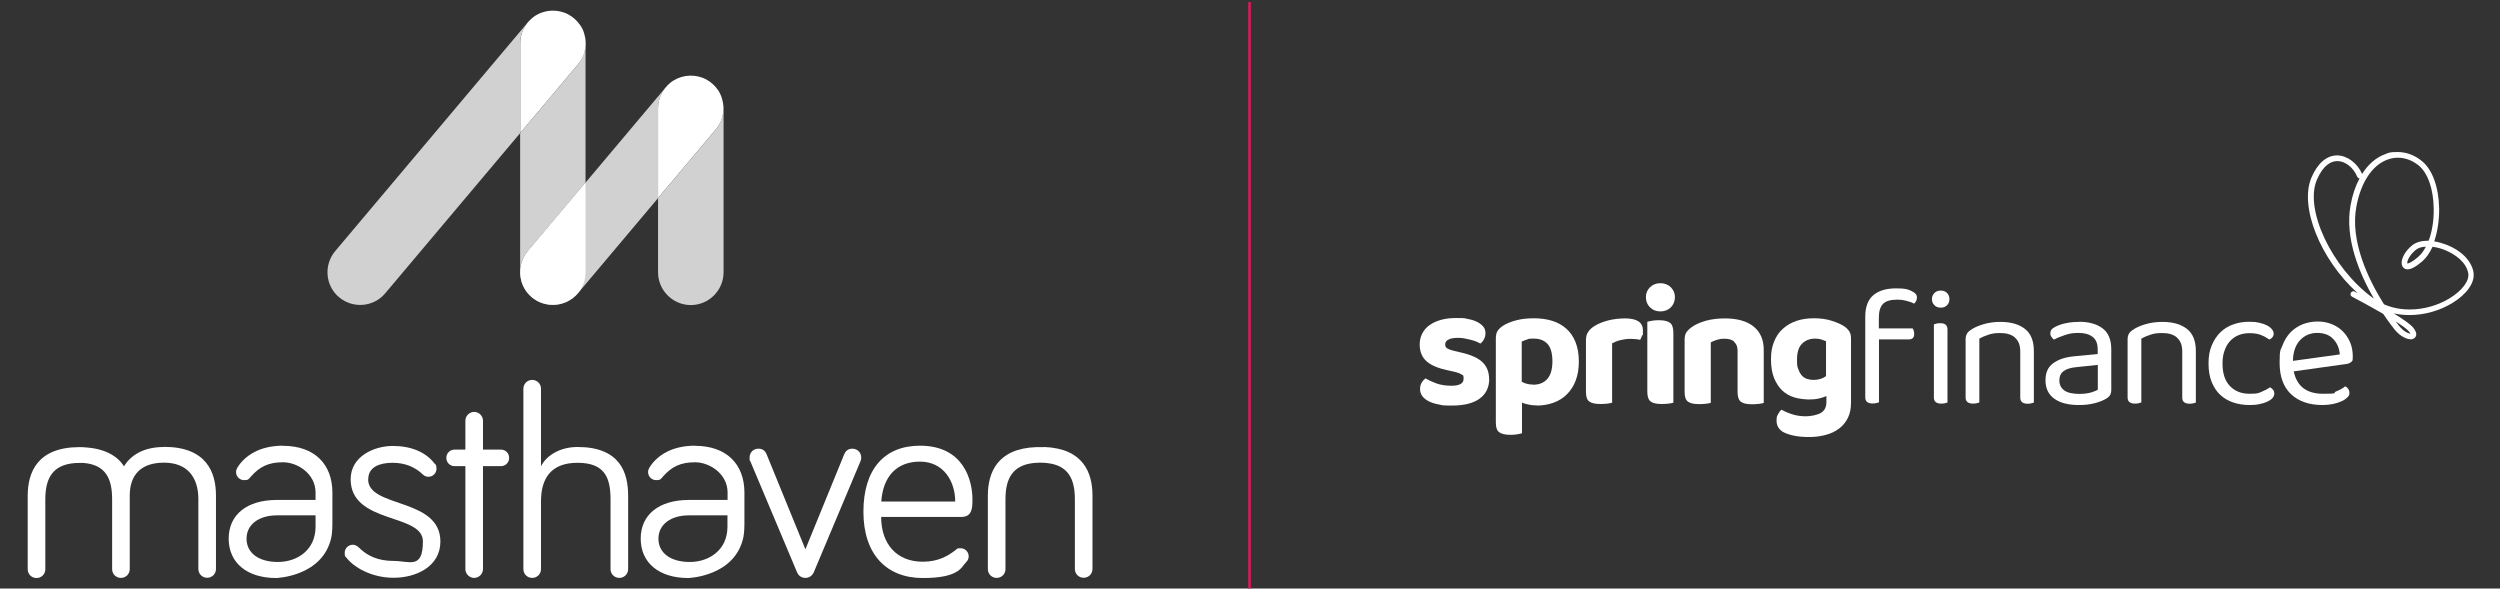
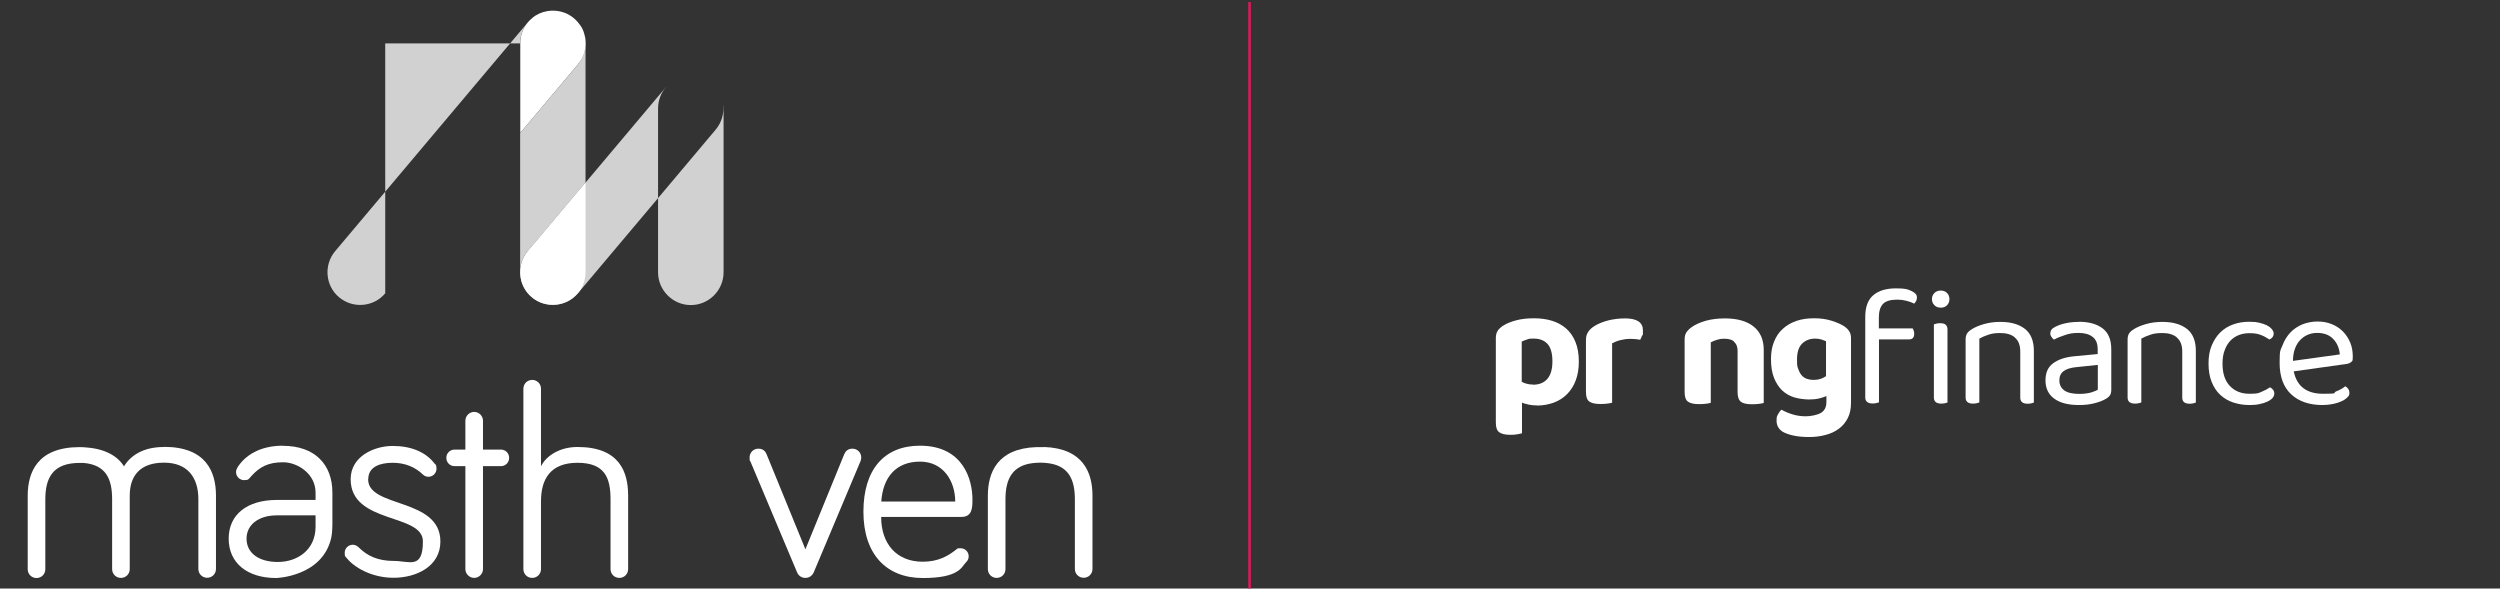
<svg xmlns="http://www.w3.org/2000/svg" id="logo" viewBox="0 0 1930.7 454.5">
  <rect x="0" y="0" width="1930.7" height="454.5" fill="#333333" stroke="none" />
  <defs>
    <style>      .st0 {        fill: #fff;      }      .st1 {        fill: #db1a5c;      }      .st2 {        fill: #d1d1d1;      }    </style>
  </defs>
  <rect class="st1" x="964" y="1.6" width="2" height="454" />
  <g>
-     <path class="st0" d="M1910.3,210.5c-1.5-8.9-9.3-17-20.9-21.5-3.2-1.2-6.4-2.1-9.5-2.6,2.6-7.5,3.9-16.5,3.8-25.5-.3-16.3-5.2-30-13.3-36.5-5.6-4.6-12.1-7-18.8-7s-6.6.6-9.7,1.7c-6.9,2.5-13,7.8-17.7,15.2-3.7-8.4-11.5-14.2-19.3-14.3-8.1,0-15.1,6.1-19.8,17.1-9.6,22.4,6.9,63.4,35.7,89.3-1.4-.7-2.2-1.2-2.3-1.2-.3-.2-.7-.3-1-.3-.8,0-1.6.5-2,1.2-.3.5-.3,1.1-.2,1.7.2.6.6,1,1.1,1.3,2.1,1.1,13.2,7,24.1,13.3,4.6,6.8,8.1,11.2,8.7,12,4.6,5.6,9.6,7.6,12.4,7.6s.7,0,1,0c1.5-.3,2.7-1.2,3.2-2.5.7-1.9-.2-4.2-2.4-6.8-2-2.3-7-5.9-14.8-10.7,3.9.9,8,1.3,12.2,1.3,11.5,0,23.3-3.3,33.1-9.3,11.3-6.9,17.6-15.9,16.3-23.6ZM1861.5,257.7c-1.8-.2-5.3-1.8-8.7-6-.1-.2-1.1-1.4-2.6-3.4,6.5,4.1,9,6.3,10,7.5.8.9,1.2,1.5,1.4,1.9ZM1860.9,239c-7,0-13.7-1.3-19.8-4-12.5-19.9-26.3-49.2-21.3-75.6,3.5-18.6,12.2-31.8,23.9-36.1,2.7-1,5.4-1.5,8.2-1.5,5.6,0,11.2,2.1,16,6,7,5.7,11.4,18.1,11.6,33.1.2,9-1.2,17.9-3.9,25h-.7c-4.9,0-8.9,1.2-11.7,3.3-6.3,4.9-9,11.3-8.4,14.9.3,1.7,1.3,3,2.8,3.6.5.2,1.1.3,1.7.3,2.8,0,6.7-2.1,11.5-6.3,3-2.6,5.6-6.4,7.8-11.1,3.1.4,6.4,1.2,9.5,2.5,7.8,3.1,16.7,9.4,18.1,18.1.9,5.7-4.7,13.2-14.3,19.1-9.2,5.6-20.1,8.7-30.8,8.7ZM1822.2,137.8c-3.2,6-5.5,12.9-6.9,20.7-4.7,25.4,6.9,52.9,18,72.1-.5-.3-.9-.6-1.3-.9-31.3-23.1-52.5-68.1-42.7-90.9,5.1-11.9,11.4-14.4,15.8-14.4,6.1,0,12.4,5,15.3,12,.3.8,1.1,1.3,1.9,1.4ZM1873.5,190.4c-1.7,3.4-3.7,6-5.9,7.9-5.5,4.8-7.9,5.2-8.5,5.2h0s0,0,0,0c-.4-2.3,2.5-7.4,6.8-10.7,1.8-1.4,4.4-2.2,7.7-2.3Z" />
    <g>
-       <path class="st0" d="M1150.1,292.5c0,6.5-2.4,11.6-7.2,15.2-4.8,3.6-11.9,5.5-21.4,5.5s-7.1-.3-10.1-.8c-3-.5-5.6-1.3-7.8-2.4-2.2-1.1-3.9-2.4-5.1-4-1.2-1.6-1.8-3.4-1.8-5.5s.4-3.6,1.2-4.9c.8-1.4,1.8-2.5,3-3.4,2.5,1.5,5.4,2.8,8.7,4,3.2,1.1,7,1.7,11.3,1.7,6.2,0,9.4-1.8,9.4-5.3s-.5-2.6-1.6-3.4c-1.1-.8-3-1.5-5.6-2.1l-5.3-1.2c-7.2-1.5-12.6-3.8-16.1-6.9-3.5-3.1-5.3-7.5-5.3-13.1s2.5-11.2,7.6-14.8c5.1-3.6,11.8-5.5,20.4-5.5s6.1.2,9,.7c2.8.5,5.2,1.2,7.2,2.2,2,1,3.6,2.2,4.8,3.6,1.2,1.4,1.8,3.1,1.8,5.1s-.4,3.3-1.1,4.7c-.7,1.4-1.6,2.5-2.8,3.4-.7-.4-1.7-.9-3.1-1.5-1.4-.5-2.8-1-4.4-1.4-1.6-.4-3.3-.8-5-1.1-1.8-.3-3.4-.4-4.9-.4-3.1,0-5.5.4-7.2,1.3-1.7.8-2.6,2.1-2.6,3.8s.5,2.2,1.4,2.9c1,.7,2.7,1.4,5.3,2l5,1.2c8,1.8,13.7,4.3,17.1,7.6,3.4,3.3,5.1,7.6,5.1,12.9Z" />
      <path class="st0" d="M1187,313.1c-2.3,0-4.4-.2-6.3-.6-1.9-.4-3.7-.9-5.3-1.5v23.6c-.9.3-2.1.5-3.7.8-1.6.3-3.3.4-5.3.4-4,0-6.8-.7-8.6-2-1.8-1.3-2.6-3.8-2.6-7.5v-65.2c0-2.3.5-4.2,1.4-5.6,1-1.5,2.3-2.7,4.1-3.9,2.6-1.7,6-3.1,10.1-4.2,4.1-1.1,8.7-1.6,13.7-1.6s9.8.6,14,1.9c4.3,1.3,7.9,3.3,11,6,3.1,2.7,5.5,6.2,7.2,10.4,1.7,4.2,2.6,9.2,2.6,15s-.8,10.4-2.4,14.7c-1.6,4.3-3.9,7.8-6.8,10.7-2.9,2.9-6.3,5-10.3,6.5-4,1.4-8.3,2.2-12.9,2.2ZM1184,297.1c4.7,0,8.4-1.5,11-4.5,2.6-3,3.9-7.5,3.9-13.6s-1.3-10.7-3.8-13.4c-2.5-2.7-6-4.1-10.5-4.1s-3.8.2-5.3.7c-1.5.5-2.9,1-4.1,1.6v31c1.2.7,2.5,1.3,4,1.6,1.4.4,3,.6,4.7.6Z" />
      <path class="st0" d="M1245,311c-.9.3-2.1.5-3.7.7-1.6.2-3.3.3-5.3.3-4,0-6.8-.6-8.6-1.9-1.8-1.3-2.6-3.8-2.6-7.4v-40.2c0-2.5.6-4.6,1.8-6.3,1.2-1.8,2.9-3.3,5.1-4.6,2.9-1.8,6.4-3.1,10.5-4.2,4.1-1,8.4-1.5,12.9-1.5,9.1,0,13.7,3.1,13.7,9.2s-.2,2.9-.7,4.1c-.4,1.2-.9,2.3-1.4,3.2-2-.4-4.5-.7-7.4-.7s-5.1.3-7.6.9c-2.5.6-4.8,1.5-6.7,2.5v45.9Z" />
-       <path class="st0" d="M1271.1,229.5c0-3,1-5.5,3.1-7.6,2.1-2.1,4.8-3.2,8.1-3.2s6,1.1,8.1,3.2c2.1,2.1,3.1,4.7,3.1,7.6s-1,5.7-3.1,7.8c-2.1,2.1-4.8,3.2-8.1,3.2s-6-1.1-8.1-3.2c-2.1-2.1-3.1-4.7-3.1-7.8ZM1292.3,311c-.9.3-2.1.5-3.7.7-1.6.2-3.3.3-5.3.3-4,0-6.8-.6-8.5-1.9-1.7-1.3-2.6-3.8-2.6-7.4v-54.2c.9-.3,2.1-.5,3.7-.8,1.6-.3,3.3-.4,5.3-.4,4,0,6.8.7,8.5,2,1.7,1.3,2.6,3.8,2.6,7.5v54.2Z" />
      <path class="st0" d="M1339.3,263.8c-1.8-1.5-4.3-2.2-7.4-2.2s-4,.3-5.8.8c-1.8.5-3.4,1.2-4.9,2v46.7c-.9.3-2.1.5-3.7.7-1.6.2-3.3.3-5.3.3-4,0-6.8-.6-8.6-1.9-1.8-1.3-2.6-3.8-2.6-7.4v-40.7c0-2.3.5-4.1,1.4-5.5,1-1.4,2.3-2.7,4.1-4,2.8-2,6.4-3.6,10.9-4.9,4.4-1.2,9.3-1.8,14.7-1.8,9.6,0,17,2.1,22.2,6.3,5.2,4.2,7.8,10.2,7.8,18.1v40.9c-1,.3-2.2.5-3.8.7-1.6.2-3.3.3-5.3.3-4,0-6.8-.6-8.5-1.9-1.7-1.3-2.6-3.8-2.6-7.4v-32c0-3.1-.9-5.4-2.8-6.9Z" />
      <path class="st0" d="M1410.4,305.9c-1.8.8-3.7,1.4-5.9,1.9-2.2.5-4.7.7-7.5.7s-7.7-.5-11.3-1.6c-3.6-1.1-6.7-2.9-9.3-5.3-2.6-2.5-4.7-5.7-6.3-9.6-1.6-4-2.4-8.8-2.4-14.5s.8-9.8,2.4-13.7c1.6-4,3.8-7.3,6.8-9.9,2.9-2.7,6.5-4.7,10.5-6.1,4.1-1.4,8.6-2,13.6-2s9.4.6,13.5,1.9c4.1,1.3,7.3,2.7,9.6,4.2,1.7,1.1,3,2.4,4,3.9,1,1.5,1.4,3.3,1.4,5.5v49.7c0,4.6-.8,8.5-2.5,11.9-1.7,3.3-4,6.1-6.9,8.2-2.9,2.2-6.4,3.8-10.3,4.8-4,1.1-8.2,1.6-12.8,1.6s-8.9-.4-12.3-1.2c-3.5-.8-6.2-1.8-8.2-3-3-2.1-4.5-4.9-4.5-8.4s.4-3.5,1.2-5.1c.8-1.5,1.7-2.7,2.6-3.4,2.5,1.4,5.3,2.6,8.5,3.6,3.2,1,6.6,1.5,10.2,1.5s8.8-.9,11.7-2.6c2.9-1.7,4.3-4.5,4.3-8.5v-4.3ZM1400.5,293.4c2.1,0,3.9-.3,5.5-.8,1.5-.5,2.9-1.2,4.2-2.1v-27c-1.1-.4-2.2-.9-3.5-1.3-1.3-.4-2.9-.7-4.8-.7-4.2,0-7.6,1.3-10.2,3.9-2.6,2.6-3.9,6.7-3.9,12.2s.3,5.5,1,7.5c.7,2,1.6,3.6,2.7,4.9,1.1,1.2,2.5,2.1,4,2.6,1.5.5,3.2.8,5.1.8Z" />
      <path class="st0" d="M1451,253.6h26.1c.3.4.5,1,.8,1.7.3.7.4,1.5.4,2.5,0,2.9-1.4,4.3-4.1,4.3h-23.1v48.6c-.4.2-1.1.4-2,.6-.9.2-1.8.3-2.9.3-3.8,0-5.7-1.6-5.7-4.7v-62.2c0-7.7,2.1-13.3,6.3-16.8,4.2-3.5,10-5.2,17.5-5.2s8.9.7,11.8,2c2.9,1.3,4.3,2.9,4.3,4.9s-.7,3.6-2.2,4.9c-1.6-.9-3.6-1.6-5.9-2.2-2.4-.6-4.7-.9-6.9-.9-5.4,0-9.1,1.1-11.2,3.3-2.1,2.2-3.2,5.7-3.2,10.5v8.3ZM1492,231c0-1.8.6-3.4,1.9-4.7,1.3-1.3,2.9-1.9,4.9-1.9s3.6.6,4.9,1.9c1.2,1.3,1.8,2.8,1.8,4.7s-.6,3.4-1.8,4.7c-1.2,1.3-2.9,1.9-4.9,1.9s-3.7-.6-4.9-1.9c-1.3-1.3-1.9-2.8-1.9-4.7ZM1504.1,310.8c-.4.2-1.1.4-2,.6-.9.2-1.8.3-2.9.3-3.8,0-5.7-1.6-5.7-4.7v-56.5c.4-.2,1.1-.4,2-.6.9-.2,1.9-.3,3-.3,3.7,0,5.5,1.6,5.5,4.9v56.4Z" />
      <path class="st0" d="M1556.1,260.6c-2.8-2.3-6.5-3.4-11.1-3.4s-6.6.4-9.4,1.3c-2.7.9-5.1,1.9-7,3v49.3c-.4.2-1.1.4-2,.6-.9.2-1.8.3-2.9.3-3.8,0-5.7-1.6-5.7-4.7v-44.9c0-1.8.4-3.4,1.1-4.5.7-1.2,2-2.3,3.9-3.5,2.3-1.4,5.3-2.7,9.1-3.8,3.8-1.1,8-1.7,12.8-1.7,8,0,14.3,1.8,18.9,5.4,4.6,3.6,6.9,9.3,6.9,17v39.9c-.4.2-1.1.4-2,.6-.9.2-1.9.3-2.8.3-3.8,0-5.7-1.6-5.7-4.7v-35.6c0-4.9-1.4-8.5-4.2-10.8Z" />
      <path class="st0" d="M1605.6,248.5c7.6,0,13.7,1.7,18.2,5.1,4.5,3.4,6.7,8.8,6.7,16.2v31.2c0,1.9-.4,3.4-1.1,4.4-.7,1-1.9,2-3.4,2.8-2.1,1.2-4.9,2.3-8.4,3.2-3.5.9-7.4,1.4-11.9,1.4-8.3,0-14.7-1.6-19.2-4.9-4.5-3.2-6.8-8-6.8-14.1s1.9-10.2,5.7-13.1c3.8-2.9,9.1-4.8,15.9-5.5l18.7-1.8v-3.7c0-4.4-1.3-7.6-4-9.6-2.6-2-6.2-3-10.7-3s-7.2.5-10.4,1.6c-3.3,1.1-6.2,2.2-8.7,3.6-.7-.6-1.3-1.3-1.9-2.1-.6-.8-.9-1.7-.9-2.6s.3-2.2.9-3c.6-.8,1.6-1.5,2.9-2.2,2.4-1.2,5.1-2.2,8.2-2.8,3.1-.7,6.4-1,10-1ZM1605.7,304.2c3.7,0,6.7-.4,9.2-1.1,2.4-.7,4.2-1.5,5.2-2.2v-19.1l-16.3,1.7c-4.6.4-8,1.5-10.1,3.1-2.2,1.6-3.3,4-3.3,7.2s1.3,5.9,3.8,7.7c2.5,1.8,6.4,2.7,11.6,2.7Z" />
      <path class="st0" d="M1681.2,260.6c-2.8-2.3-6.5-3.4-11.1-3.4s-6.6.4-9.4,1.3c-2.7.9-5.1,1.9-7,3v49.3c-.4.2-1.1.4-2,.6-.9.2-1.8.3-2.9.3-3.8,0-5.7-1.6-5.7-4.7v-44.9c0-1.8.4-3.4,1.1-4.5.7-1.2,2-2.3,3.9-3.5,2.3-1.4,5.3-2.7,9.1-3.8,3.8-1.1,8-1.7,12.8-1.7,8,0,14.3,1.8,18.9,5.4,4.6,3.6,6.9,9.3,6.9,17v39.9c-.4.2-1.1.4-2,.6-.9.2-1.9.3-2.8.3-3.8,0-5.7-1.6-5.7-4.7v-35.6c0-4.9-1.4-8.5-4.2-10.8Z" />
      <path class="st0" d="M1737.2,257.3c-3,0-5.8.5-8.3,1.5-2.5,1-4.7,2.5-6.6,4.5-1.8,2-3.3,4.4-4.3,7.4-1.1,2.9-1.6,6.3-1.6,10.1,0,7.6,1.9,13.3,5.7,17.3,3.8,4,8.8,6,15.2,6s6.8-.5,9.2-1.5c2.5-1,4.7-2.2,6.6-3.5,1,.5,1.8,1.2,2.4,2,.6.8.9,1.8.9,2.9s-.5,2.4-1.4,3.4c-1,1.1-2.3,2-4,2.8-1.7.8-3.7,1.4-6.1,1.9-2.3.5-4.9.7-7.6.7-4.6,0-8.8-.7-12.7-2-3.9-1.3-7.2-3.3-10-5.9-2.8-2.6-5-6-6.6-10-1.6-4-2.4-8.7-2.4-14.2s.8-10,2.5-14c1.7-4,3.9-7.4,6.7-10.1,2.8-2.7,6.1-4.8,10-6.1,3.8-1.4,7.9-2,12.2-2s5.2.2,7.6.7c2.3.5,4.3,1.2,6,2,1.7.9,3,1.9,3.9,3,.9,1.1,1.4,2.2,1.4,3.4s-.3,2-.9,2.8c-.6.8-1.4,1.4-2.4,1.8-1.9-1.3-4-2.5-6.3-3.4-2.3-1-5.3-1.5-9-1.5Z" />
      <path class="st0" d="M1771.4,286.8c2.4,11.5,9.9,17.3,22.7,17.3s7-.6,10-1.8c3-1.2,5.4-2.5,7.1-4,2.1,1.2,3.2,2.9,3.2,5s-.5,2.4-1.6,3.6c-1.1,1.1-2.6,2.2-4.5,3-1.9.9-4.1,1.6-6.6,2.1-2.5.5-5.2.8-8.1.8-10.2,0-18.3-2.8-24.2-8.3-5.9-5.5-8.9-13.6-8.9-24.3s.7-9.5,2.2-13.4c1.4-3.9,3.5-7.2,6.1-10,2.6-2.7,5.7-4.8,9.3-6.3,3.6-1.4,7.5-2.2,11.7-2.2s7.6.7,10.9,2c3.3,1.3,6.2,3.2,8.6,5.6,2.4,2.4,4.3,5.3,5.7,8.6,1.4,3.3,2,6.9,2,10.9s-.4,3.3-1.3,4.2c-.9.8-2.1,1.3-3.7,1.5l-40.6,5.7ZM1789.6,257.1c-5.4,0-9.8,1.9-13.3,5.6-3.5,3.7-5.4,9.1-5.5,16l36.2-5c-.4-4.8-2.1-8.8-5.1-11.9-2.9-3.1-7.1-4.7-12.3-4.7Z" />
    </g>
  </g>
  <g>
    <g>
      <path class="st0" d="M284.4,370.1c0-9.8,9.3-12.7,18.9-12.7s17.4,3.4,23.1,8.9c1.7,1.7,3.4,1.9,4.5,1.9,3.4,0,6.2-2.8,6.2-6.2s-.8-3.2-1.5-4c-6.6-8.7-17.8-13.6-32.3-13.6s-32.5,8.1-32.5,25.7c0,34.8,55.8,26.1,55.8,48s-10.4,15.1-22.5,15.1-20.4-3.8-27-10.4c-1.7-1.7-3.4-2.1-4.7-2.1-3.4,0-6.2,2.8-6.2,6.2s.4,2.5,1.5,4c5.5,7,18.9,15.3,36.3,15.3s36.1-8.7,36.1-28c0-34-55.8-25.7-55.8-48Z" />
      <path class="st0" d="M446,345.2c-13.8,0-24.2,6.8-28.2,14.9v-59.9c0-3.8-3-6.8-6.8-6.8s-6.8,3-6.8,6.8v139.3c0,3.8,3,6.8,6.8,6.8s6.8-3,6.8-6.8v-52.4c0-17,7.2-29.7,28.2-29.7s25.5,11.5,25.5,28.2v53.9c0,3.8,3,6.8,6.8,6.8s6.8-3,6.8-6.8v-56.7c0-18-6.4-37.6-39.1-37.6Z" />
      <path class="st0" d="M658.3,346.5c-3.8,0-5.5,2.3-6.4,4.5l-29.9,73.2-29.9-73.2c-.8-2.1-2.5-4.5-6.4-4.5s-6.8,3-6.8,6.8.4,2.3.6,3l36.1,85.8c1.3,2.8,3.6,4.2,6.4,4.2s5.1-1.5,6.4-4.2l36.1-85.8c.2-.6.6-1.5.6-3,0-3.8-3-6.8-6.8-6.8Z" />
      <path class="st0" d="M710.5,344.2c-27.6,0-43.7,18.3-43.7,51s17.6,51.2,45.9,51.2,29.9-8.7,33.1-11.9c1.3-1.3,2.3-2.5,2.3-4.9,0-3.4-2.8-6.2-6.2-6.2s-2.5.4-3.8,1.3c-5.9,4.5-13.2,9.1-25.5,9.1-20,0-32.1-13.6-32.1-34.6h62c8.5,0,8.5-7.4,8.5-13.6,0-14.4-6.6-41.4-40.5-41.4ZM680.6,387.3c1.3-18.9,11.5-30.8,29.9-30.8s27.2,15.5,27.2,30.8h-57.1Z" />
      <path class="st0" d="M126.7,345.2c-16.3,0-25.7,6.6-31,14.9-4.6-7.6-14.2-13.4-28.7-14.5h0c-1.7-.2-3.5-.3-5.5-.3-32.7,0-40.1,19.5-40.1,37.6v56.7c0,3.8,3,6.8,6.8,6.8s6.8-3,6.8-6.8v-53.9c0-16.8,5.9-28.2,26.5-28.2s1.9,0,2.8,0h0c17.6,1.4,22.3,12.4,22.3,28.1v53.9c0,3.8,3,6.8,6.8,6.8s6.8-3,6.8-6.8v-56.7c0-15.7,8.3-25.5,26.5-25.5s26.5,11.5,26.5,28.2v53.9c0,3.8,3,6.8,6.8,6.8s6.8-3,6.8-6.8v-56.7c0-18-7.4-37.6-40.1-37.6Z" />
      <path class="st0" d="M218.6,344.2c-17.8,0-29.3,7.4-35.2,16.8-.6,1.1-1.1,2.1-1.1,3.6,0,3.4,2.8,6.2,6.2,6.2s3.4-.6,5.5-3c6.6-7.4,13.4-10.8,24.6-10.8s25.1,8.9,25.1,23.4v5.7h-29.9c-22.9,0-37.2,11.2-37.2,29.9s14.2,30.4,36.7,30.4c0,0,36.1-1,42.6-31.5h0c.8-3.6.8-10.4.8-10.4h0s0-24.1,0-24.1c0-21.7-13.6-36.1-38.2-36.1ZM243.7,406.8c0,18-14.2,27.2-29.1,27.2s-24.2-7-24.2-18,9.6-18,23.4-18h29.9v8.9Z" />
-       <path class="st0" d="M536.8,344.2c-17.8,0-29.3,7.4-35.2,16.8-.6,1.1-1.1,2.1-1.1,3.6,0,3.4,2.8,6.2,6.2,6.2s3.4-.6,5.5-3c6.6-7.4,13.4-10.8,24.6-10.8s25.1,8.9,25.1,23.4v5.7h-29.9c-22.9,0-37.2,11.2-37.2,29.9s14.2,30.4,36.7,30.4c0,0,36.1-1,42.6-31.5h0c.8-3.6.8-10.4.8-10.4h0s0-24.1,0-24.1c0-21.7-13.6-36.1-38.2-36.1ZM561.8,406.8c0,18-14.2,27.2-29.1,27.2s-24.2-7-24.2-18,9.6-18,23.4-18h29.9v8.9Z" />
      <path class="st0" d="M386.8,347.2h-13.8v-22.3c0-3.6-3-6.8-6.8-6.8s-6.8,3.2-6.8,6.8v22.3h-8.3c-3.6,0-6.4,2.8-6.4,6.4s2.8,6.4,6.4,6.4h8.3v79.5c0,3.6,3,6.8,6.8,6.8s6.8-3.2,6.8-6.8v-79.5h13.8c3.6,0,6.4-2.8,6.4-6.4s-2.8-6.4-6.4-6.4Z" />
      <path class="st0" d="M806.1,345.3c-.4,0-.8,0-1.2,0-.5,0-.9,0-1.3,0s-.2,0-.3,0c0,0-.2,0-.3,0-.5,0-.9,0-1.3,0-.4,0-.8,0-1.2,0-30.5,1-37.6,19.9-37.6,37.5v56.7c0,3.8,3,6.8,6.8,6.8s6.8-3,6.8-6.8v-53.9c0-15.3,5-26.2,21.6-28h0c1.6-.1,3.3-.3,5.2-.3,1.8,0,3.5.1,5.2.3h0c16.6,1.7,21.6,12.5,21.6,27.9v53.9c0,3.8,3,6.8,6.8,6.8s6.8-3,6.8-6.8v-56.7c0-17.6-7.1-36.5-37.6-37.5Z" />
    </g>
    <path class="st2" d="M407.6,194l44.6-53V33.5c0-.7,0-1.4-.1-2.1.5,6.4-1.4,13.1-5.8,18.4l-44.6,53v107c0-5.6,2-11.3,5.9-15.9Z" />
    <g>
      <path class="st2" d="M558.6,81.5s0,0,0,0c0,0,0,0,0,0Z" />
      <path class="st2" d="M558.6,81.6c.5,6.4-1.4,13.1-5.8,18.4l-44.6,53v57.3c0,13.9,11.4,25.3,25.3,25.3s25.3-11.4,25.3-25.3v-126.6c0-.7,0-1.4-.1-2.1Z" />
    </g>
-     <path class="st2" d="M401.7,33.5c0-6.5,2.5-12.4,6.5-16.8-.2.2-.4.4-.6.6l-148.8,176.7c-8.9,10.6-7.6,26.7,3.1,35.6h0c10.6,8.9,26.7,7.6,35.6-3.1l104.2-123.7V33.5Z" />
+     <path class="st2" d="M401.7,33.5c0-6.5,2.5-12.4,6.5-16.8-.2.2-.4.4-.6.6l-148.8,176.7c-8.9,10.6-7.6,26.7,3.1,35.6h0c10.6,8.9,26.7,7.6,35.6-3.1V33.5Z" />
    <path class="st2" d="M508.2,83.7c0-6.5,2.5-12.4,6.5-16.8-.2.2-.4.4-.6.6l-106.5,126.5c-8.9,10.6-7.6,26.7,3.1,35.6h0c10.6,8.9,26.7,7.6,35.6-3.1l61.9-73.5v-69.3Z" />
    <path class="st0" d="M451.9,29.1c0,0,0-.1,0-.2-.1-.7-.3-1.3-.5-2,0-.2,0-.3-.1-.5-.2-.5-.3-1.1-.5-1.6-.1-.3-.2-.6-.3-.9-.1-.4-.3-.7-.5-1.1-.2-.4-.4-.9-.6-1.3-.1-.2-.2-.4-.4-.6-.3-.5-.6-1.1-1-1.6,0,0-.1-.1-.2-.2-2.3-3.3-5.3-6-8.8-7.9-8-4.3-17.8-3.9-25.4.8-.1,0-.2.1-.3.2-.5.3-1,.7-1.4,1-.2.2-.4.3-.6.5-.4.3-.8.7-1.1,1-.3.2-.5.4-.8.7-.4.4-.7.8-1.1,1.1-4,4.5-6.5,10.4-6.5,16.8v69.3l44.6-53c4.5-5.3,6.4-11.9,5.8-18.4,0,0,0,0,0,0,0-.8-.2-1.5-.3-2.3Z" />
-     <path class="st0" d="M558.3,79.3c0,0,0-.1,0-.2-.1-.7-.3-1.3-.5-2,0-.2,0-.3-.1-.5-.2-.5-.3-1.1-.5-1.6-.1-.3-.2-.6-.3-.9-.1-.4-.3-.7-.5-1.1-.2-.4-.4-.9-.6-1.3-.1-.2-.2-.4-.3-.6-.3-.5-.6-1.1-1-1.6,0,0-.1-.1-.2-.2-2.3-3.3-5.3-6-8.8-7.9-8-4.3-17.8-3.9-25.4.8-.1,0-.2.1-.3.2-.5.3-1,.7-1.5,1-.2.2-.4.3-.6.5-.4.3-.8.7-1.1,1-.3.2-.5.4-.8.7-.4.4-.7.8-1.1,1.2-4,4.5-6.5,10.4-6.5,16.8v69.3l44.6-53c4.5-5.3,6.4-11.9,5.8-18.4,0,0,0,0,0,0,0-.8-.2-1.5-.3-2.2Z" />
    <path class="st0" d="M452.3,140.9l-44.6,53c-3.9,4.6-5.8,10.3-5.9,15.9v.3c0,.2,0,.3,0,.5,0,.7,0,1.4.1,2,0,.3,0,.6.1.9,0,.5.1,1,.2,1.5,0,.3.1.6.2.9.1.5.2,1,.4,1.6,0,.2.1.4.2.6.2.6.4,1.2.7,1.8,0,0,0,.2.1.3,2.4,5.6,6.8,10.1,12.2,12.7,8.6,4.1,19,3,26.5-2.9,0,0,0,0,0,0,.6-.5,1.3-1.1,1.9-1.6,0,0,0,0,0,0,.6-.6,1.2-1.2,1.8-1.9l.4-.4c3.5-4.3,5.6-9.8,5.6-15.8v-69.3Z" />
  </g>
</svg>